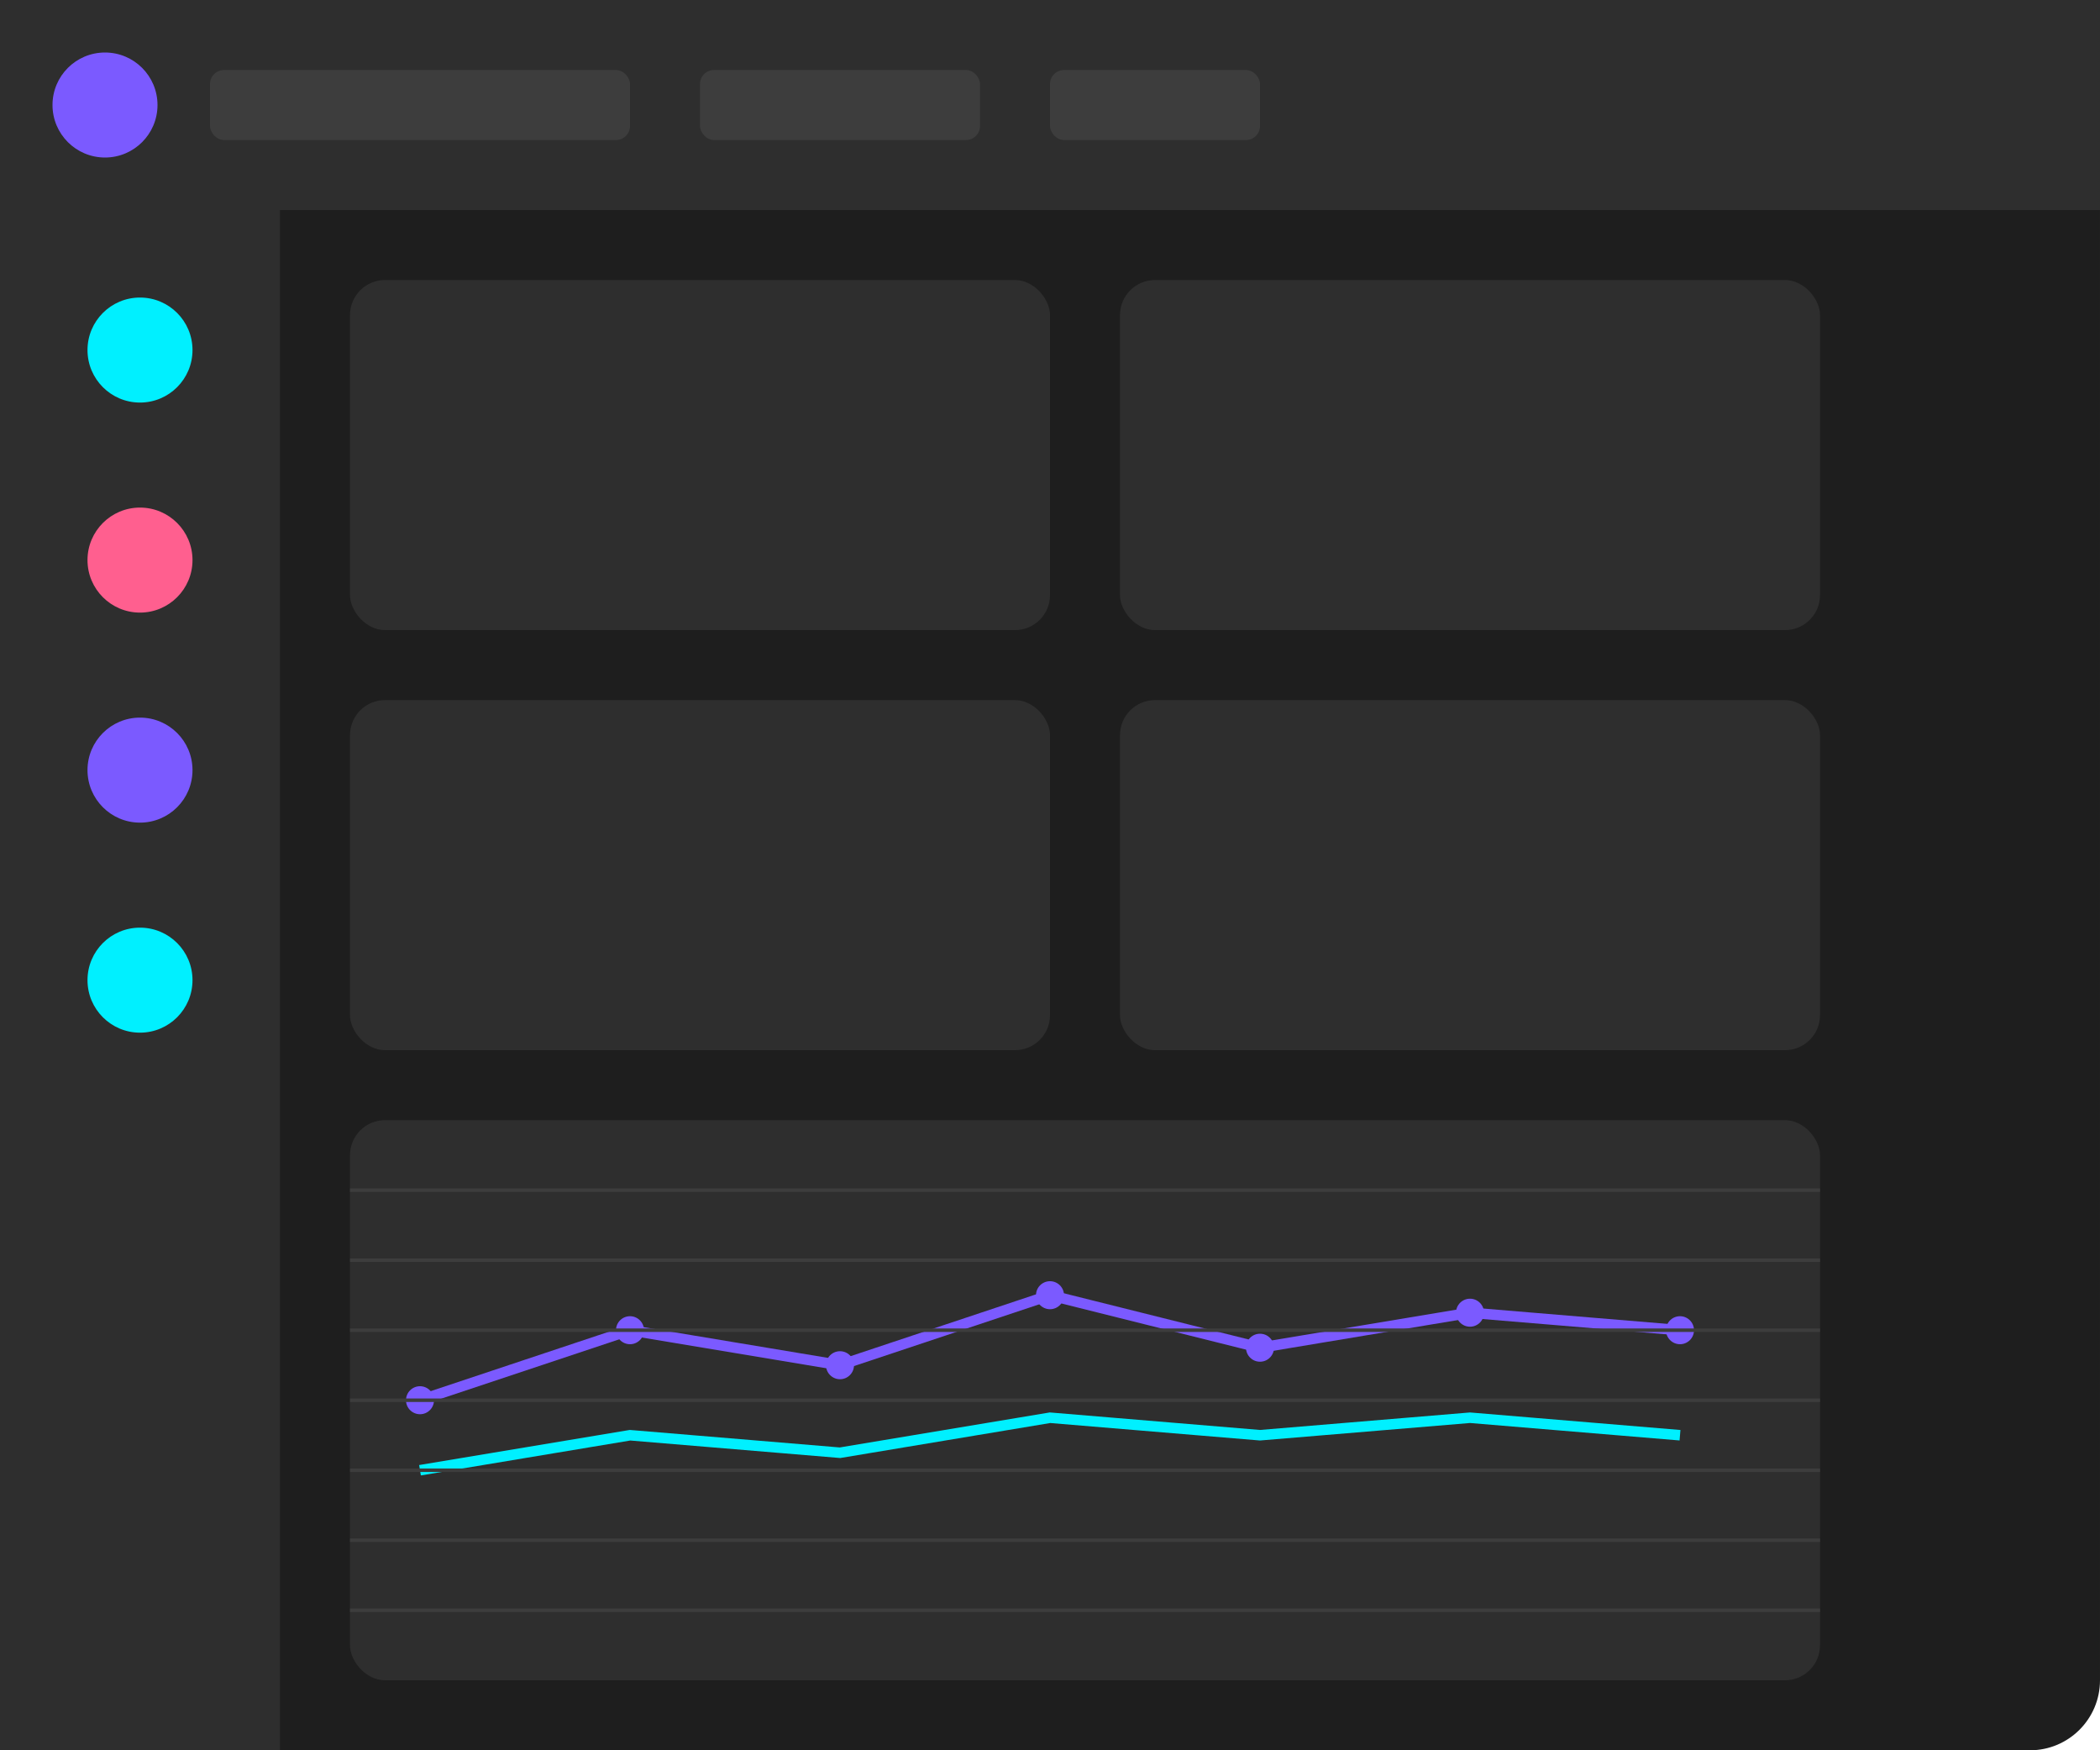
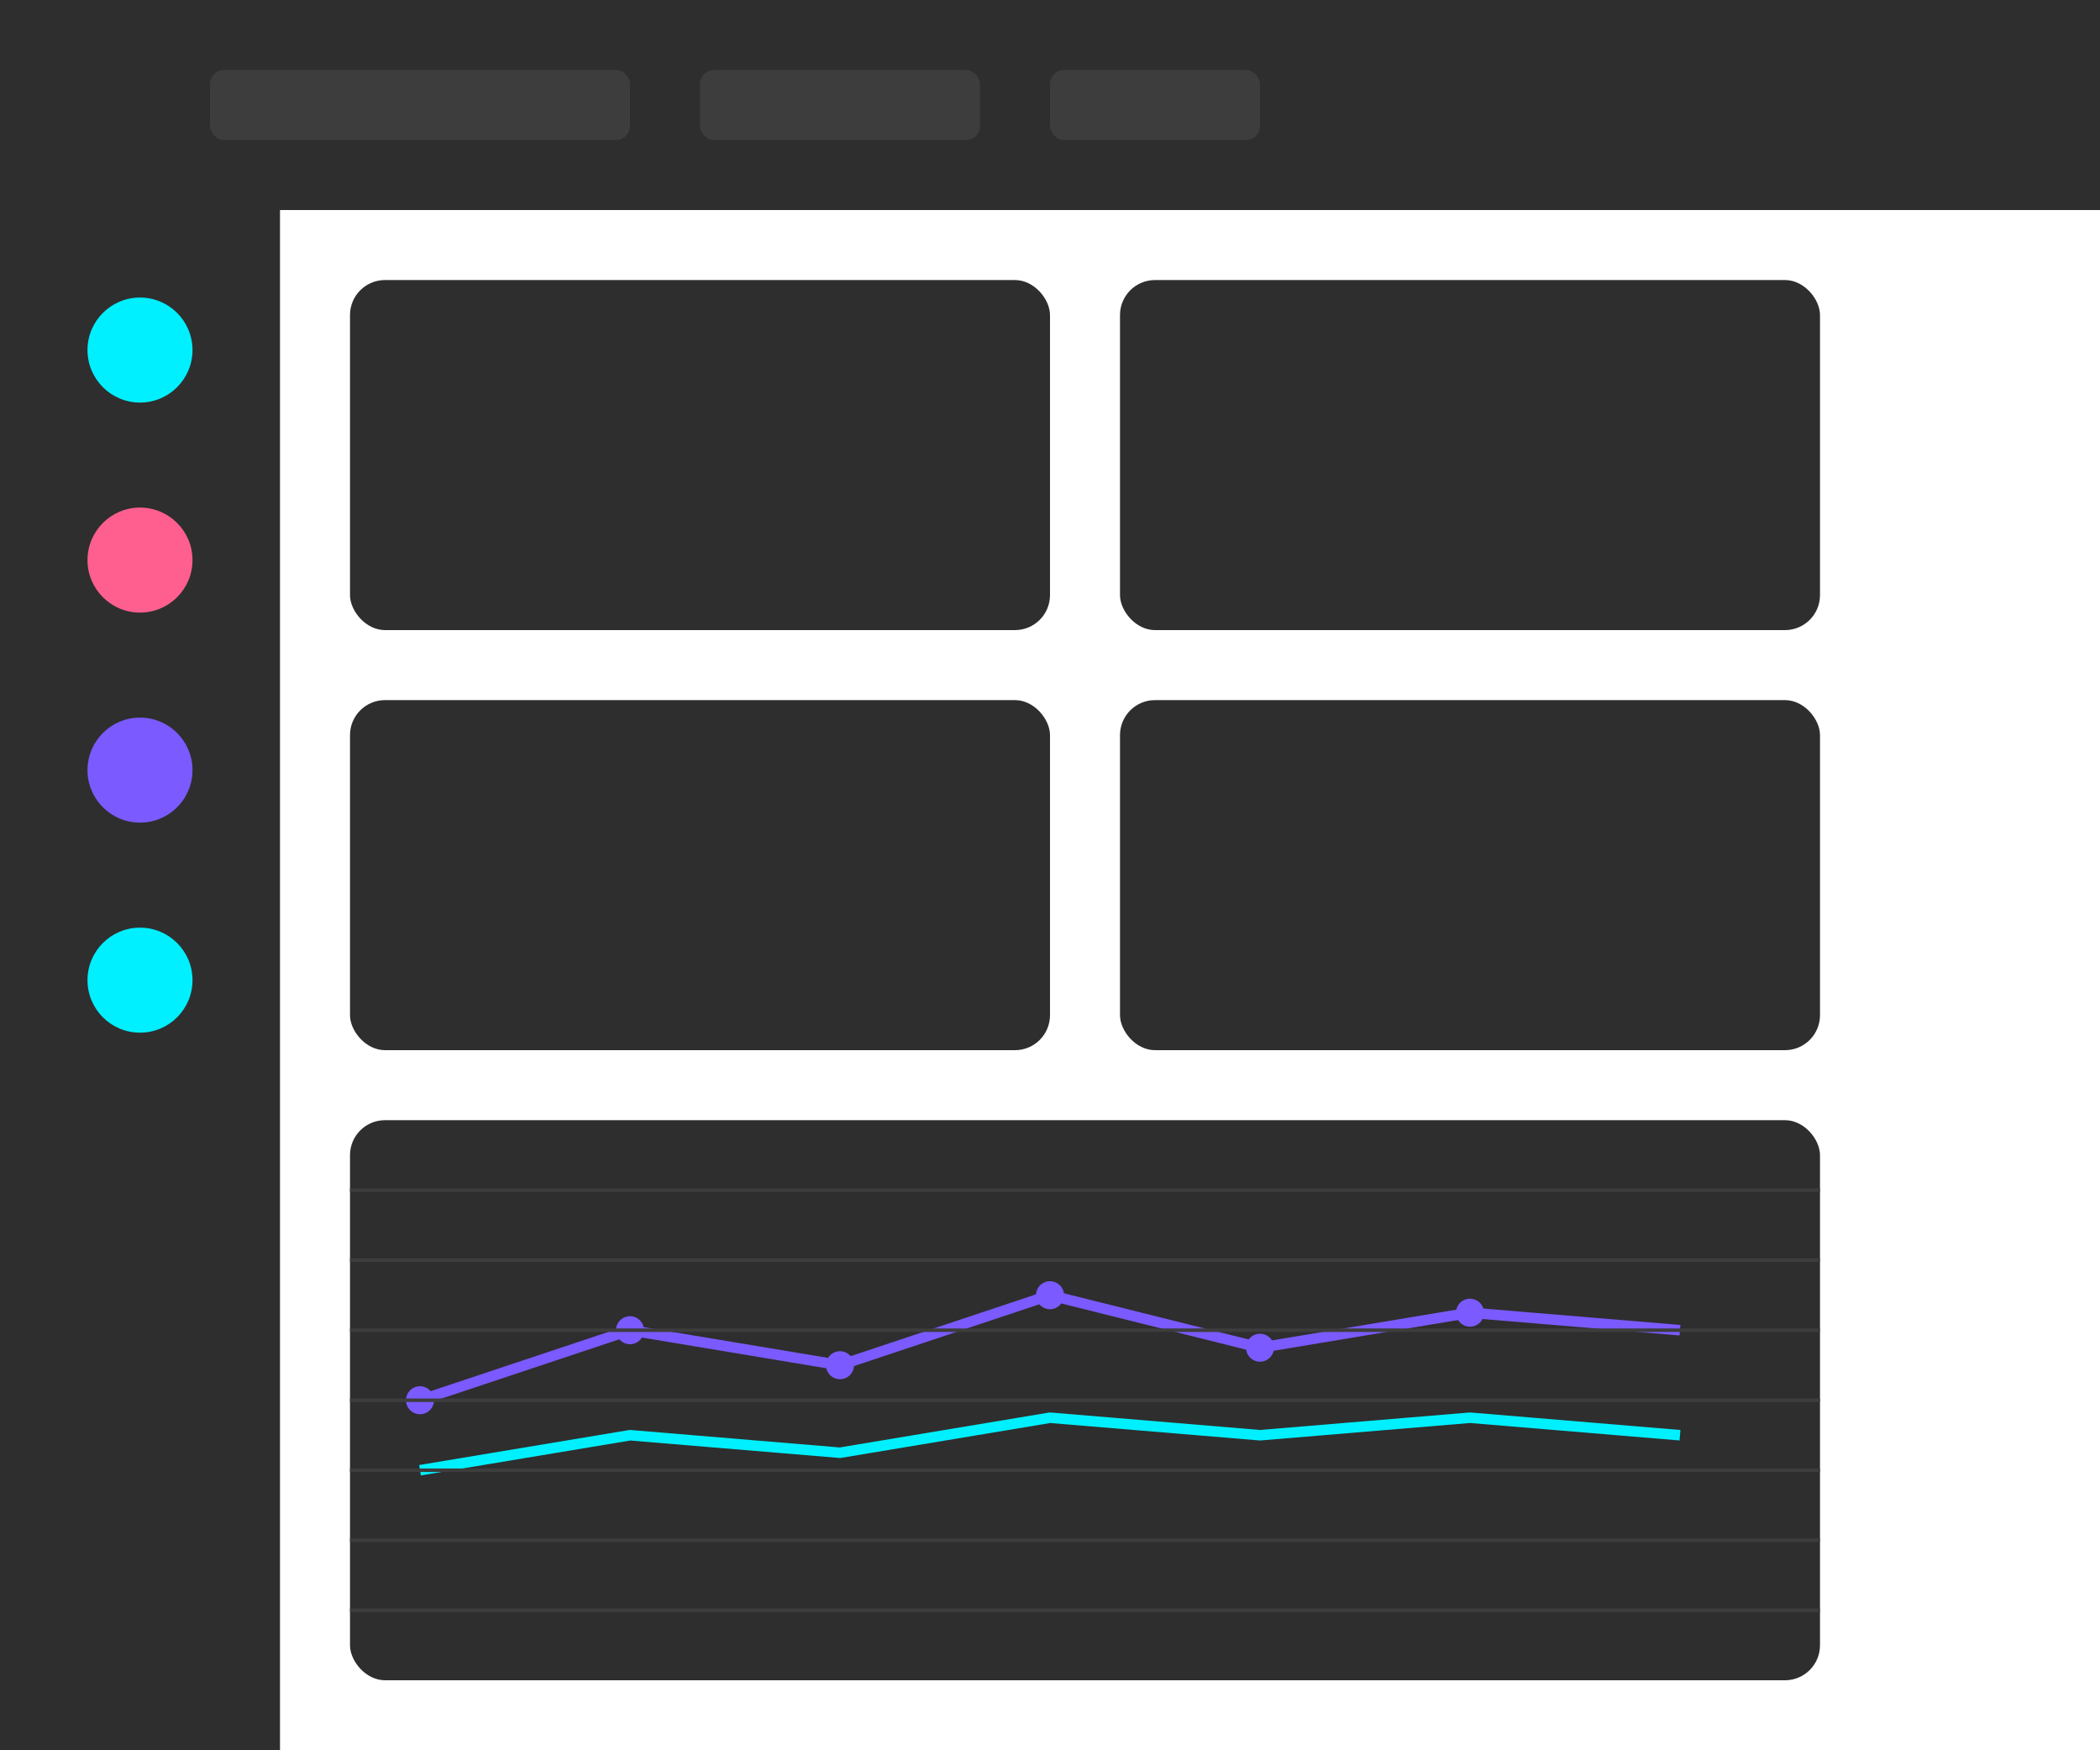
<svg xmlns="http://www.w3.org/2000/svg" width="600" height="500" viewBox="0 0 600 500" fill="none">
-   <rect width="600" height="500" rx="20" fill="#1E1E1E" />
  <rect width="600" height="60" fill="#2E2E2E" />
-   <circle cx="30" cy="30" r="15" fill="#7B5AFF" />
  <rect x="60" y="20" width="120" height="20" rx="4" fill="#3D3D3D" />
  <rect x="200" y="20" width="80" height="20" rx="4" fill="#3D3D3D" />
  <rect x="300" y="20" width="60" height="20" rx="4" fill="#3D3D3D" />
  <rect width="80" height="440" y="60" fill="#2E2E2E" />
  <circle cx="40" cy="100" r="15" fill="#00F0FF" />
  <circle cx="40" cy="160" r="15" fill="#FF5F8F" />
  <circle cx="40" cy="220" r="15" fill="#7B5AFF" />
  <circle cx="40" cy="280" r="15" fill="#00F0FF" />
  <rect x="100" y="80" width="200" height="100" rx="10" fill="#2E2E2E" />
  <rect x="320" y="80" width="200" height="100" rx="10" fill="#2E2E2E" />
  <rect x="100" y="200" width="200" height="100" rx="10" fill="#2E2E2E" />
  <rect x="320" y="200" width="200" height="100" rx="10" fill="#2E2E2E" />
  <rect x="100" y="320" width="420" height="160" rx="10" fill="#2E2E2E" />
  <path d="M120 400 L180 380 L240 390 L300 370 L360 385 L420 375 L480 380" stroke="#7B5AFF" stroke-width="3" />
  <path d="M120 420 L180 410 L240 415 L300 405 L360 410 L420 405 L480 410" stroke="#00F0FF" stroke-width="3" />
  <circle cx="120" cy="400" r="4" fill="#7B5AFF" />
  <circle cx="180" cy="380" r="4" fill="#7B5AFF" />
  <circle cx="240" cy="390" r="4" fill="#7B5AFF" />
  <circle cx="300" cy="370" r="4" fill="#7B5AFF" />
  <circle cx="360" cy="385" r="4" fill="#7B5AFF" />
  <circle cx="420" cy="375" r="4" fill="#7B5AFF" />
-   <circle cx="480" cy="380" r="4" fill="#7B5AFF" />
  <line x1="100" y1="340" x2="520" y2="340" stroke="#3D3D3D" stroke-width="1" />
  <line x1="100" y1="360" x2="520" y2="360" stroke="#3D3D3D" stroke-width="1" />
  <line x1="100" y1="380" x2="520" y2="380" stroke="#3D3D3D" stroke-width="1" />
  <line x1="100" y1="400" x2="520" y2="400" stroke="#3D3D3D" stroke-width="1" />
  <line x1="100" y1="420" x2="520" y2="420" stroke="#3D3D3D" stroke-width="1" />
  <line x1="100" y1="440" x2="520" y2="440" stroke="#3D3D3D" stroke-width="1" />
  <line x1="100" y1="460" x2="520" y2="460" stroke="#3D3D3D" stroke-width="1" />
</svg>